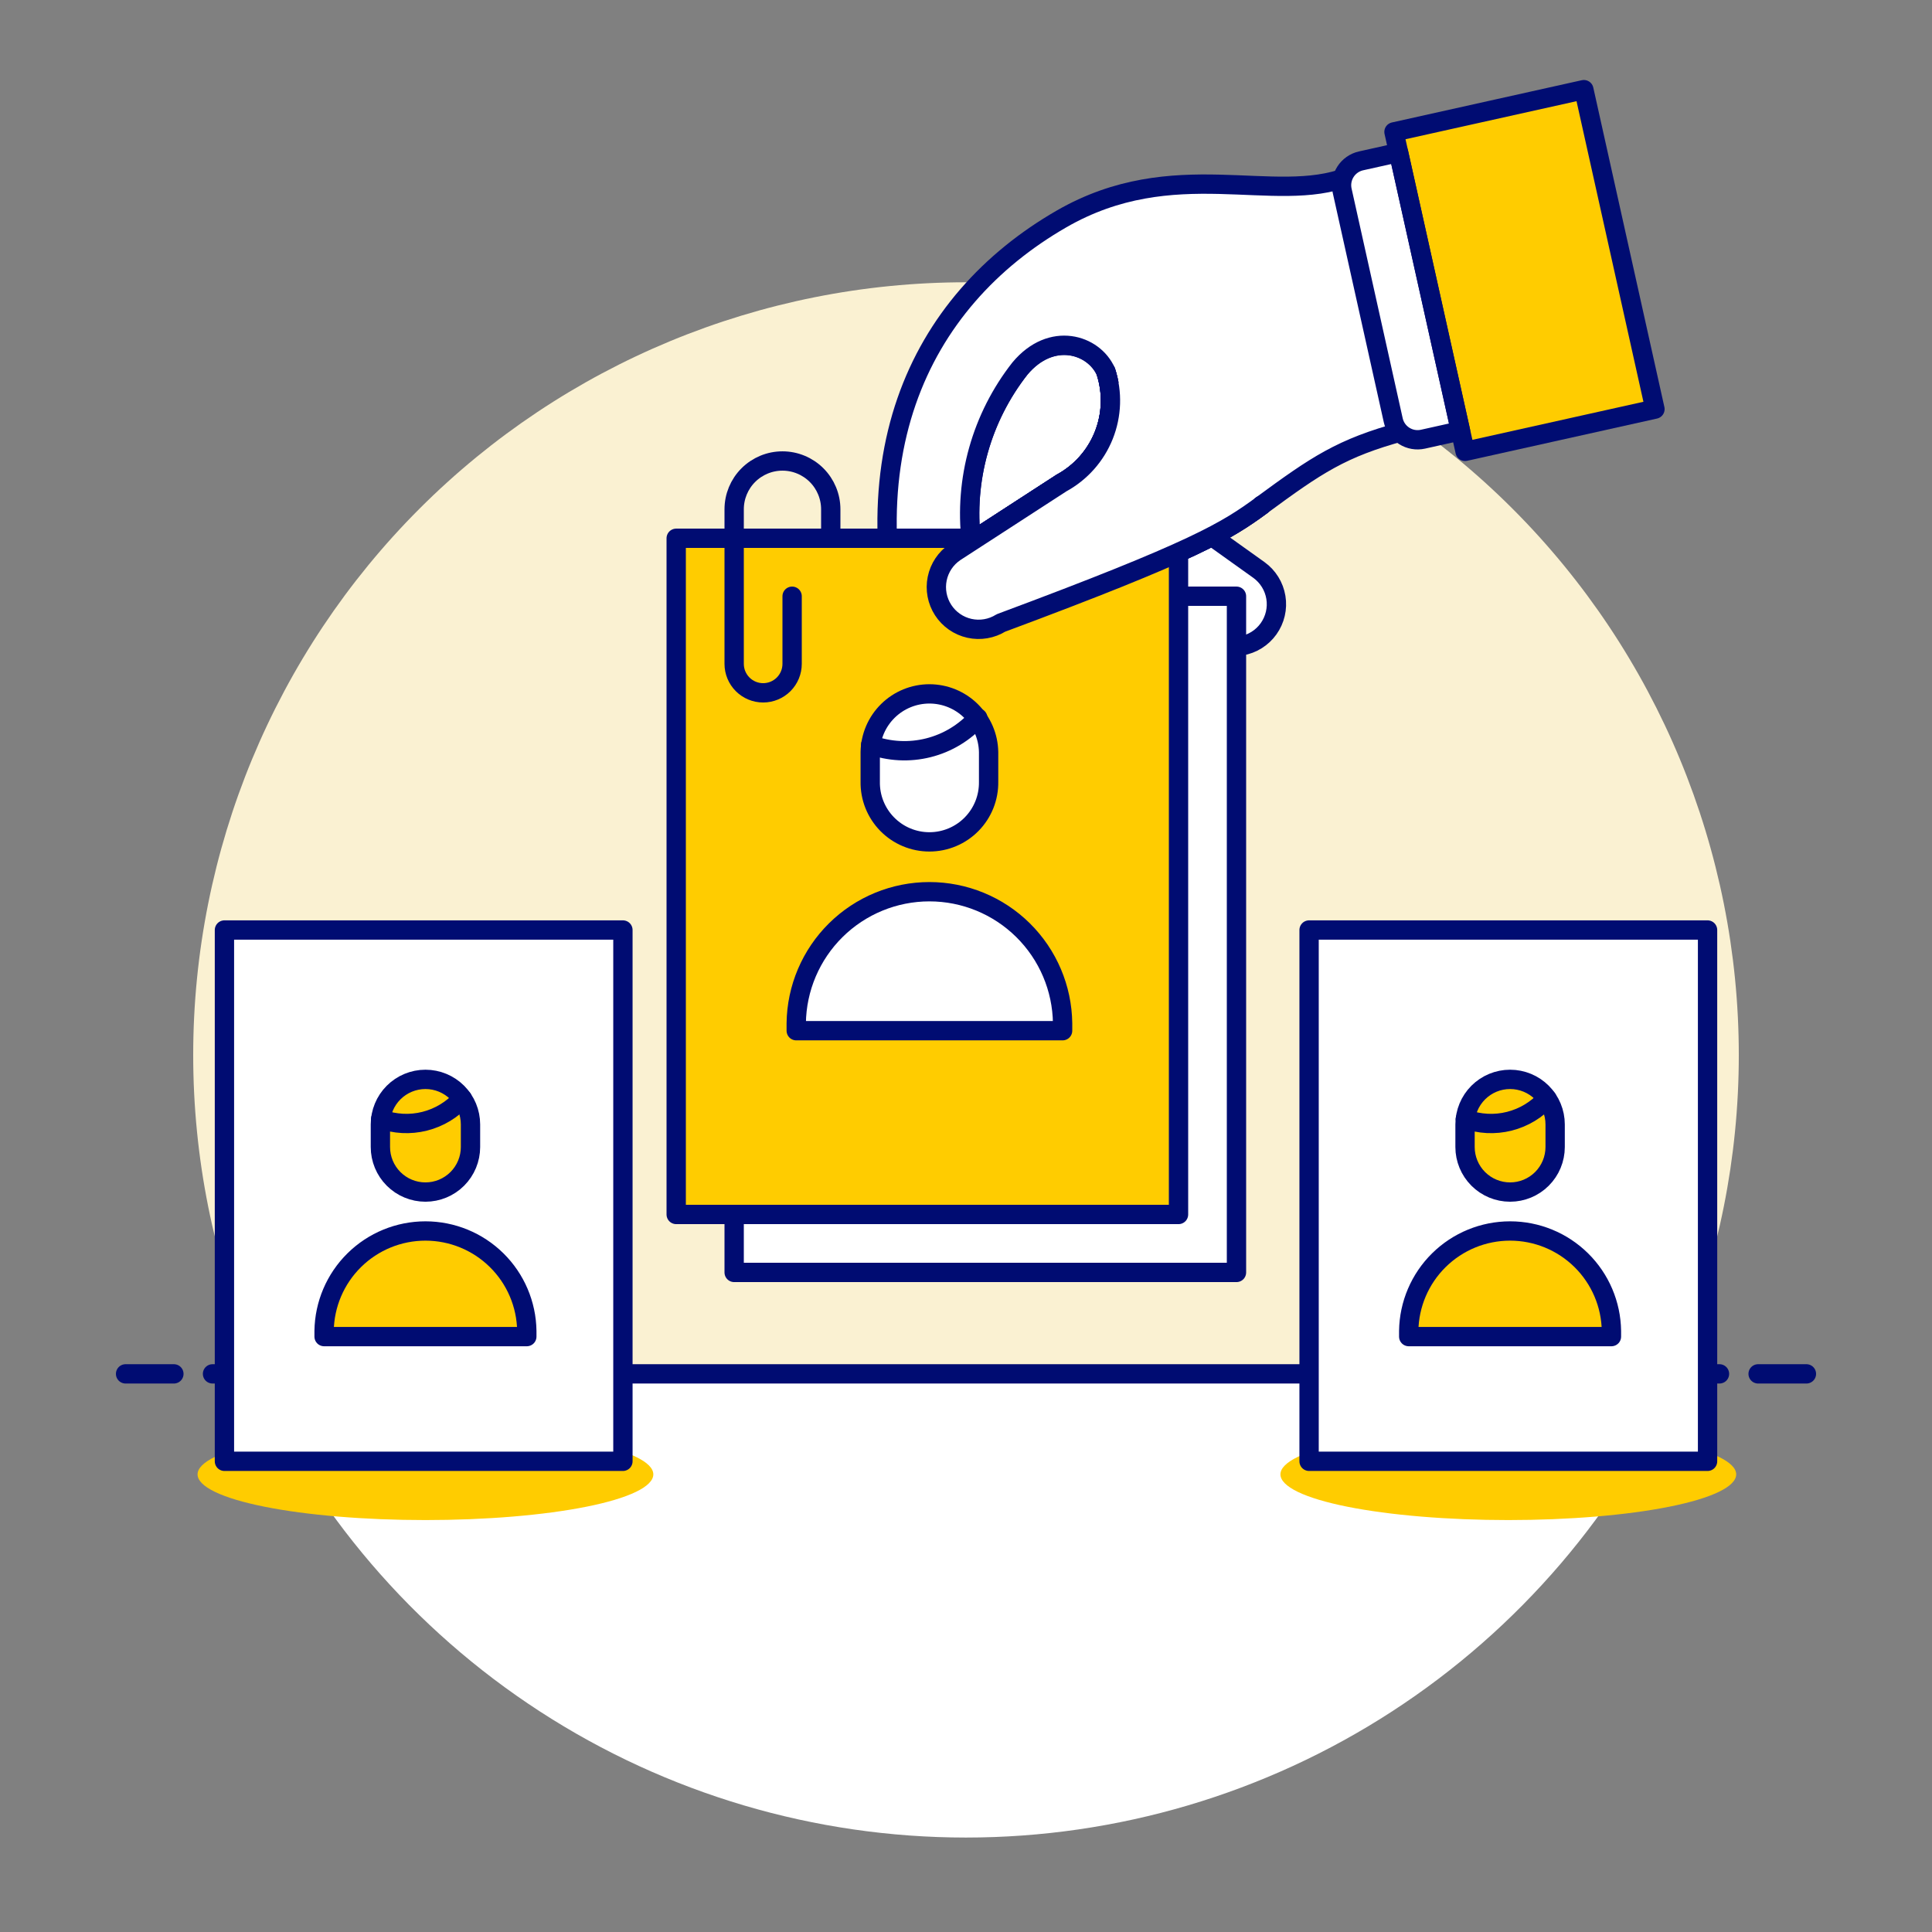
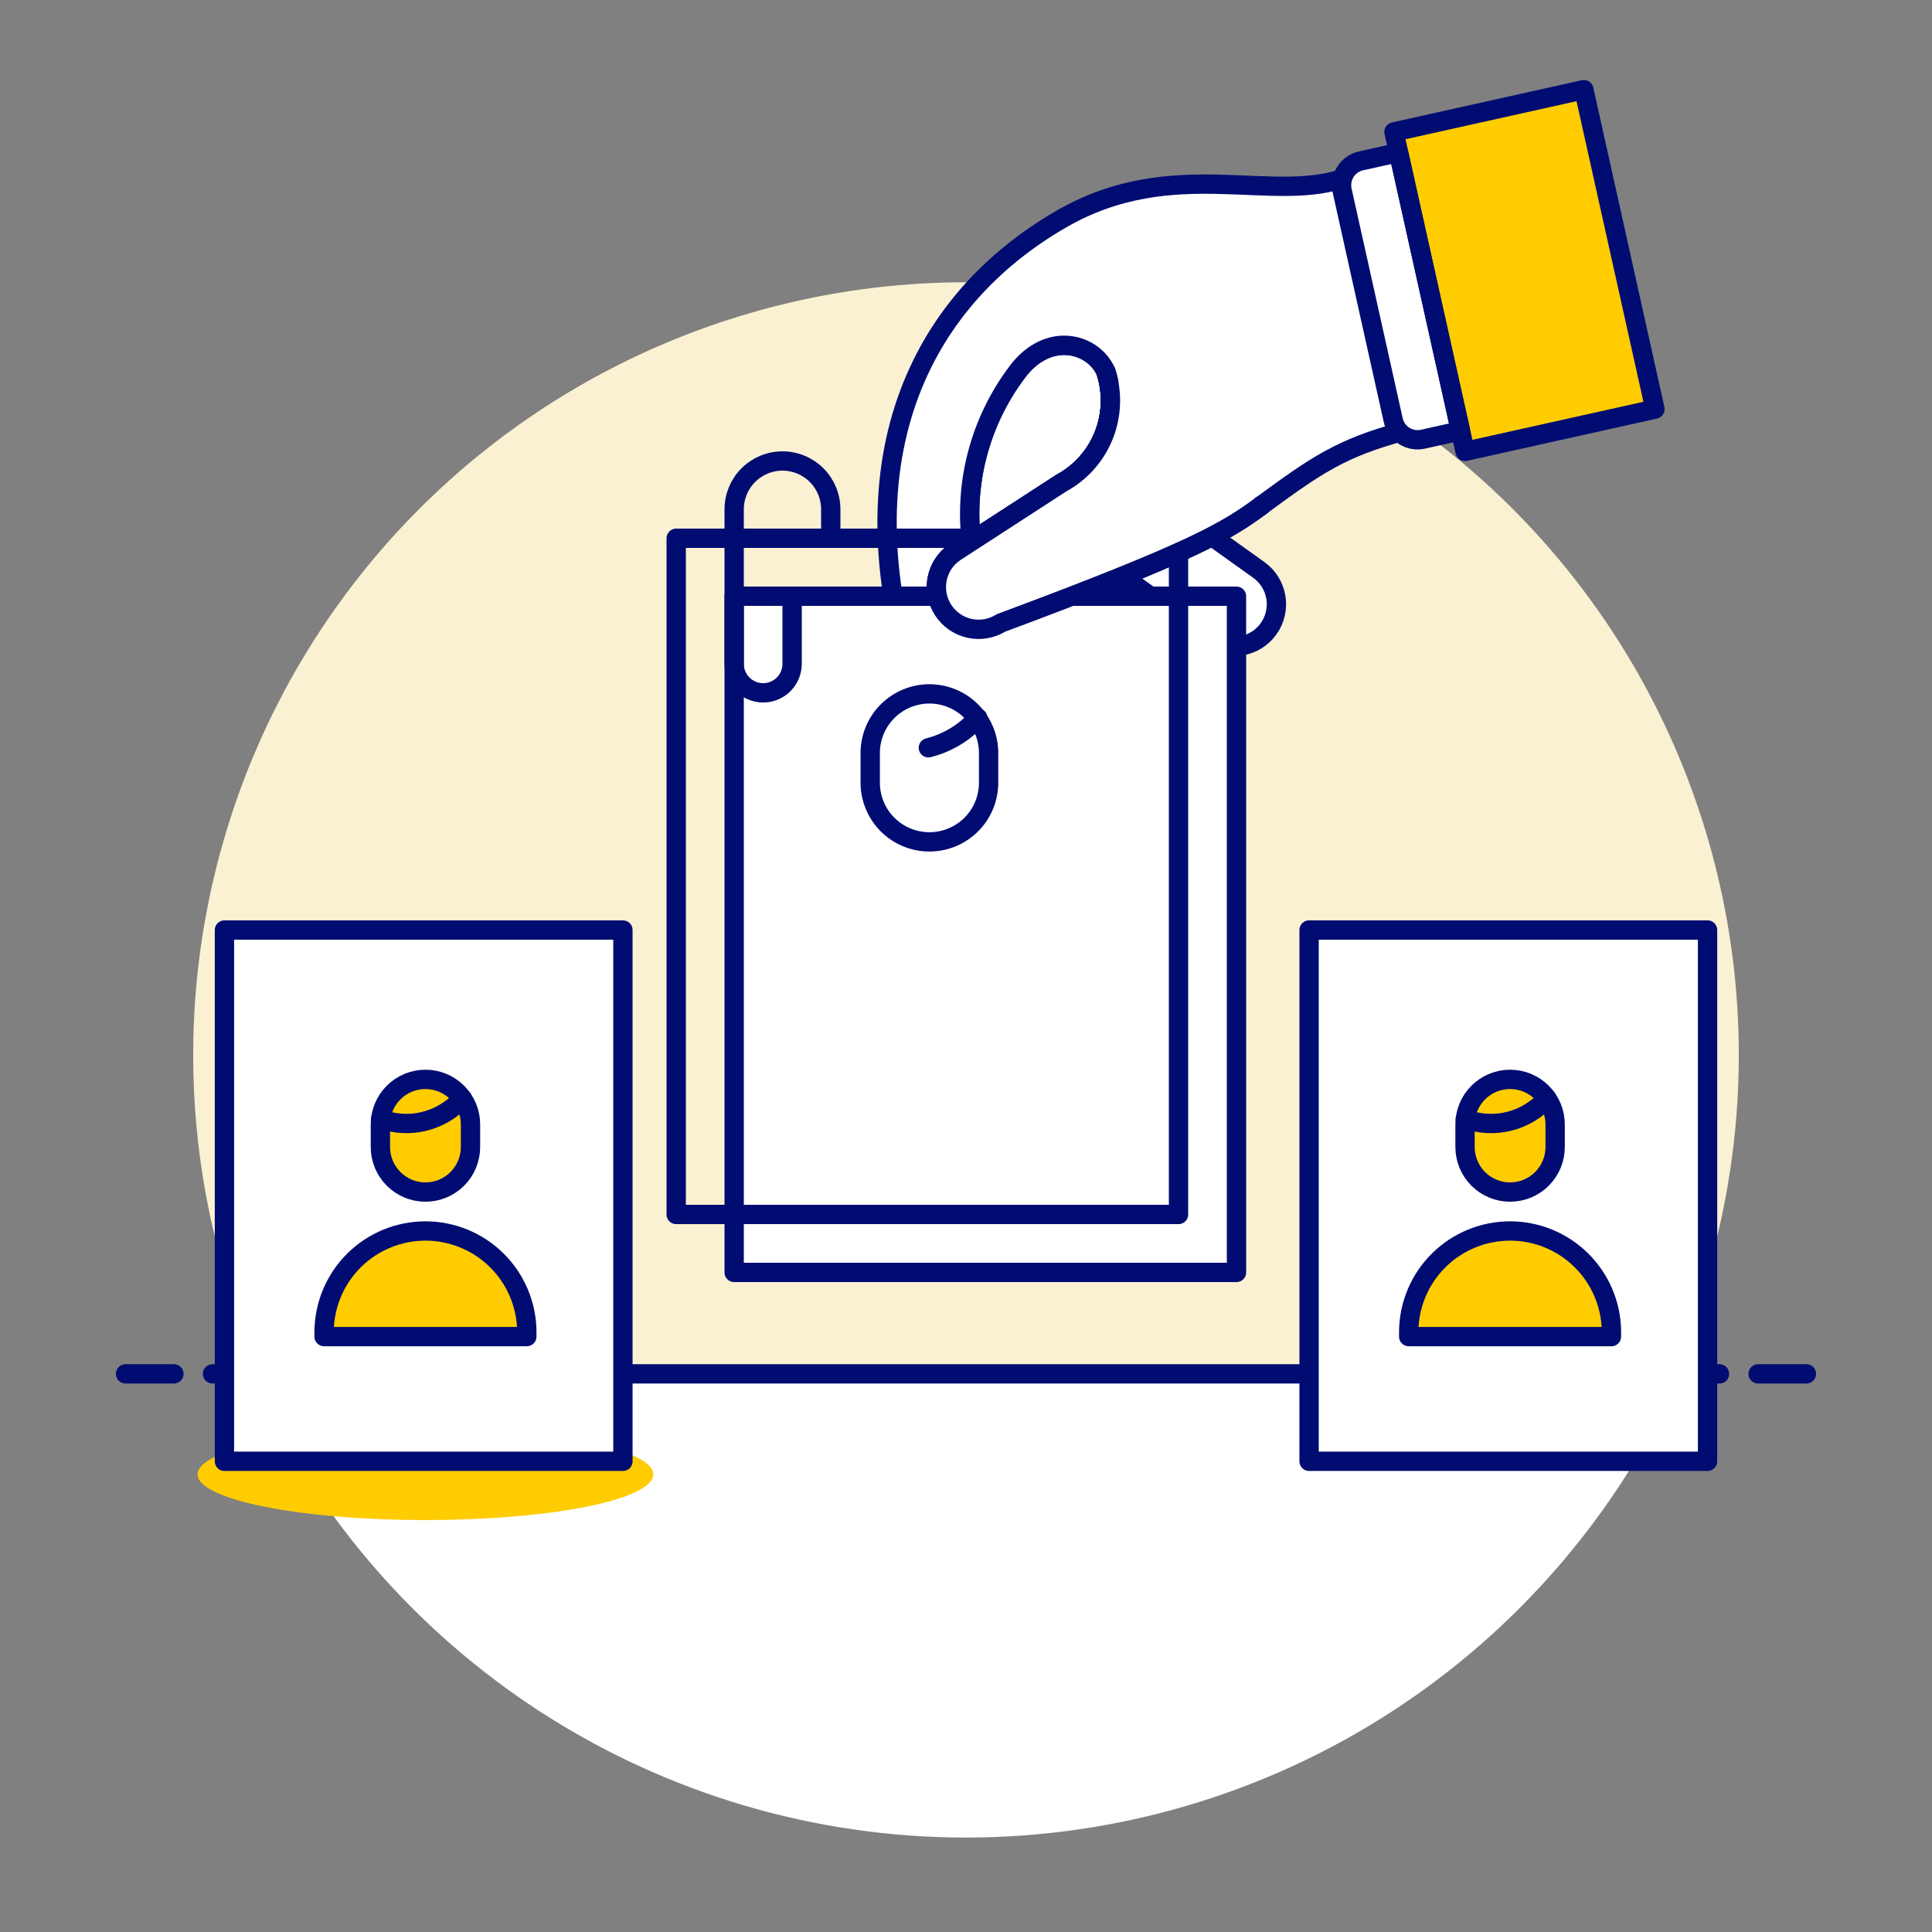
<svg xmlns="http://www.w3.org/2000/svg" width="400" height="400" viewBox="0 0 400 400" fill="none">
  <rect x="0" y="0" width="400" height="400" fill="#808080" stroke="none" />
  <path d="M40 218.444C40 260.879 56.857 301.575 86.863 331.581C116.869 361.587 157.565 378.444 200 378.444C242.435 378.444 283.131 361.587 313.137 331.581C343.143 301.575 360 260.879 360 218.444C360 176.009 343.143 135.313 313.137 105.307C283.131 75.301 242.435 58.444 200 58.444C157.565 58.444 116.869 75.301 86.863 105.307C56.857 135.313 40 176.009 40 218.444Z" fill="#FAF1D2" />
  <path d="M348 284.444H52C64.76 313.029 85.526 337.306 111.788 354.343C138.05 371.379 168.684 380.445 199.988 380.445C231.292 380.445 261.926 371.379 288.188 354.343C314.45 337.306 335.216 313.029 347.976 284.444H348Z" fill="white" />
  <path d="M44 284.444H356" stroke="#000C72" stroke-width="4" stroke-linecap="round" stroke-linejoin="round" />
  <path d="M26 284.444H36" stroke="#000C72" stroke-width="4" stroke-linecap="round" stroke-linejoin="round" />
  <path d="M364 284.444H374" stroke="#000C72" stroke-width="4" stroke-linecap="round" stroke-linejoin="round" />
  <path d="M40.904 305.252C40.904 306.494 42.124 307.724 44.495 308.872C46.866 310.02 50.342 311.063 54.723 311.941C59.104 312.82 64.305 313.517 70.029 313.992C75.753 314.467 81.888 314.712 88.084 314.712C94.28 314.712 100.415 314.467 106.139 313.992C111.863 313.517 117.064 312.82 121.445 311.941C125.826 311.063 129.302 310.02 131.673 308.872C134.044 307.724 135.264 306.494 135.264 305.252C135.264 304.01 134.044 302.78 131.673 301.632C129.302 300.484 125.826 299.441 121.445 298.563C117.064 297.684 111.863 296.987 106.139 296.512C100.415 296.037 94.28 295.792 88.084 295.792C81.888 295.792 75.753 296.037 70.029 296.512C64.305 296.987 59.104 297.684 54.723 298.563C50.342 299.441 46.866 300.484 44.495 301.632C42.124 302.78 40.904 304.01 40.904 305.252Z" fill="#FFCC00" />
-   <path d="M265.1 305.252C265.1 306.494 266.32 307.724 268.691 308.872C271.062 310.02 274.538 311.063 278.919 311.941C283.3 312.82 288.501 313.517 294.225 313.992C299.949 314.467 306.084 314.712 312.28 314.712C318.476 314.712 324.611 314.467 330.335 313.992C336.059 313.517 341.26 312.82 345.641 311.941C350.022 311.063 353.498 310.02 355.869 308.872C358.24 307.724 359.46 306.494 359.46 305.252C359.46 304.01 358.24 302.78 355.869 301.632C353.498 300.484 350.022 299.441 345.641 298.563C341.26 297.684 336.059 296.987 330.335 296.512C324.611 296.037 318.476 295.792 312.28 295.792C306.084 295.792 299.949 296.037 294.225 296.512C288.501 296.987 283.3 297.684 278.919 298.563C274.538 299.441 271.062 300.484 268.691 301.632C266.32 302.78 265.1 304.01 265.1 305.252Z" fill="#FFCC00" />
  <path d="M46.468 192.548H128.968V302.548H46.468V192.548Z" fill="white" />
  <path d="M46.468 192.548H128.968V302.548H46.468V192.548Z" stroke="#000C72" stroke-width="4" stroke-linecap="round" stroke-linejoin="round" />
  <path d="M78.756 237.476C78.756 239.95 79.739 242.322 81.488 244.072C83.237 245.821 85.61 246.804 88.084 246.804C90.558 246.804 92.93 245.821 94.68 244.072C96.429 242.322 97.412 239.95 97.412 237.476V232.8C97.412 230.326 96.429 227.953 94.68 226.204C92.93 224.455 90.558 223.472 88.084 223.472C85.61 223.472 83.237 224.455 81.488 226.204C79.739 227.953 78.756 230.326 78.756 232.8V237.476Z" fill="#FFCC00" stroke="#000C72" stroke-width="4" stroke-linecap="round" stroke-linejoin="round" />
  <path d="M95.708 227.432C93.641 229.747 90.927 231.388 87.917 232.143C84.906 232.898 81.739 232.733 78.824 231.668" stroke="#000C72" stroke-width="4" stroke-linecap="round" stroke-linejoin="round" />
  <path d="M67.1 276.728V275.56C67.176 270.044 69.421 264.78 73.348 260.907C77.275 257.033 82.57 254.862 88.086 254.862C93.602 254.862 98.897 257.033 102.824 260.907C106.751 264.78 108.996 270.044 109.072 275.56V276.728H67.1Z" fill="#FFCC00" stroke="#000C72" stroke-width="4" stroke-linecap="round" stroke-linejoin="round" />
  <path d="M271.032 192.548H353.532V302.548H271.032V192.548Z" fill="white" />
  <path d="M271.032 192.548H353.532V302.548H271.032V192.548Z" stroke="#000C72" stroke-width="4" stroke-linecap="round" stroke-linejoin="round" />
  <path d="M303.32 237.476C303.32 239.95 304.303 242.322 306.052 244.072C307.801 245.821 310.174 246.804 312.648 246.804C315.122 246.804 317.495 245.821 319.244 244.072C320.993 242.322 321.976 239.95 321.976 237.476V232.8C321.976 230.326 320.993 227.953 319.244 226.204C317.495 224.455 315.122 223.472 312.648 223.472C310.174 223.472 307.801 224.455 306.052 226.204C304.303 227.953 303.32 230.326 303.32 232.8V237.476Z" fill="#FFCC00" stroke="#000C72" stroke-width="4" stroke-linecap="round" stroke-linejoin="round" />
  <path d="M320.268 227.432C318.202 229.747 315.488 231.388 312.479 232.144C309.47 232.9 306.303 232.735 303.388 231.672" stroke="#000C72" stroke-width="4" stroke-linecap="round" stroke-linejoin="round" />
  <path d="M291.66 276.728V275.56C291.736 270.044 293.981 264.78 297.908 260.907C301.835 257.033 307.13 254.862 312.646 254.862C318.162 254.862 323.457 257.033 327.384 260.907C331.311 264.78 333.556 270.044 333.632 275.56V276.728H291.66Z" fill="#FFCC00" stroke="#000C72" stroke-width="4" stroke-linecap="round" stroke-linejoin="round" />
  <path d="M225.328 103.516C225.995 102.582 226.84 101.788 227.815 101.181C228.789 100.573 229.873 100.164 231.006 99.975C232.138 99.787 233.297 99.823 234.415 100.083C235.534 100.343 236.59 100.82 237.524 101.488L260.644 118.008C262.519 119.361 263.783 121.401 264.157 123.683C264.532 125.965 263.987 128.302 262.643 130.184C261.298 132.065 259.263 133.337 256.983 133.722C254.703 134.106 252.363 133.572 250.476 132.236L227.356 115.712C226.422 115.045 225.628 114.2 225.021 113.225C224.413 112.251 224.004 111.167 223.815 110.034C223.627 108.902 223.664 107.743 223.923 106.625C224.183 105.506 224.66 104.45 225.328 103.516Z" fill="white" stroke="#000C72" stroke-width="4" stroke-linecap="round" stroke-linejoin="round" />
  <path d="M228.964 76.96C230.359 81.27 230.203 85.931 228.525 90.138C226.846 94.346 223.75 97.834 219.772 100L201.092 112.116C199.595 99.322 203.217 86.454 211.168 76.32C217.696 68.496 226.492 71.316 228.964 76.96Z" fill="white" stroke="#000C72" stroke-width="4" stroke-linecap="round" stroke-linejoin="round" />
  <path d="M261.232 104.6C272.576 96.272 277.68 92.764 290.408 89.312L301.676 86.04L289.88 33.02L279.108 36.576C263.812 42.528 243.044 31.912 219.744 45.348C190.304 62.328 173.476 95.776 190.4 145.324C190.768 146.412 191.346 147.417 192.102 148.282C192.858 149.146 193.777 149.854 194.807 150.363C195.836 150.872 196.956 151.174 198.102 151.251C199.248 151.327 200.398 151.178 201.486 150.81C202.574 150.442 203.579 149.864 204.444 149.108C205.308 148.352 206.016 147.433 206.525 146.403C207.034 145.374 207.336 144.254 207.413 143.108C207.489 141.962 207.34 140.812 206.972 139.724C205.871 136.455 204.924 133.277 204.132 130.192C202.641 124.249 201.625 118.196 201.092 112.092C199.593 99.296 203.215 86.427 211.168 76.292C217.696 68.476 226.488 71.296 228.964 76.94C230.364 81.253 230.21 85.919 228.531 90.131C226.851 94.343 223.751 97.834 219.768 100L201.092 112.116C201.624 118.22 202.641 124.273 204.132 130.216C205.237 130.003 206.291 129.579 207.236 128.968C247.492 114 253.972 109.932 261.232 104.6Z" fill="white" />
  <path d="M261.232 104.6C272.576 96.272 277.68 92.764 290.408 89.312L301.676 86.04L289.88 33.02L279.108 36.576C263.812 42.528 243.044 31.912 219.744 45.348C190.304 62.328 173.476 95.776 190.4 145.324C190.768 146.412 191.346 147.417 192.102 148.282C192.858 149.146 193.777 149.854 194.807 150.363C195.836 150.872 196.956 151.174 198.102 151.251C199.248 151.327 200.398 151.178 201.486 150.81C202.574 150.442 203.579 149.864 204.444 149.108C205.308 148.352 206.016 147.433 206.525 146.403C207.034 145.374 207.336 144.254 207.413 143.108C207.489 141.962 207.34 140.812 206.972 139.724C205.871 136.455 204.924 133.277 204.132 130.192C202.641 124.249 201.625 118.196 201.092 112.092C199.593 99.296 203.215 86.427 211.168 76.292C217.696 68.476 226.488 71.296 228.964 76.94C230.364 81.253 230.21 85.919 228.531 90.131C226.851 94.343 223.751 97.834 219.768 100L201.092 112.116C201.624 118.22 202.641 124.273 204.132 130.216C205.237 130.003 206.291 129.579 207.236 128.968C247.492 114 253.972 109.932 261.232 104.6Z" stroke="#000C72" stroke-width="4" stroke-linecap="round" stroke-linejoin="round" />
  <path d="M228.964 76.96C230.359 81.27 230.203 85.931 228.525 90.138C226.846 94.346 223.75 97.834 219.772 100L197.72 114.296C195.818 115.578 194.496 117.555 194.037 119.802C193.579 122.05 194.022 124.387 195.27 126.311C196.518 128.235 198.472 129.592 200.711 130.09C202.95 130.587 205.294 130.186 207.24 128.972C247.492 113.992 253.972 109.932 261.24 104.6" stroke="#000C72" stroke-width="4" stroke-linecap="round" stroke-linejoin="round" />
  <path d="M288.61 27.309L327.921 18.561L342.64 84.703L303.329 93.451L288.61 27.309Z" fill="#FFCC00" />
  <path d="M302.376 89.2L294.616 90.928C293.954 91.076 293.27 91.092 292.602 90.975C291.934 90.859 291.296 90.611 290.724 90.248C290.152 89.884 289.657 89.411 289.268 88.856C288.878 88.3 288.603 87.674 288.456 87.012L277.876 39.464C277.579 38.127 277.825 36.727 278.561 35.572C279.296 34.417 280.459 33.601 281.796 33.304L289.56 31.576L302.376 89.2Z" fill="white" stroke="#000C72" stroke-width="4" stroke-linecap="round" stroke-linejoin="round" />
  <path d="M288.61 27.309L327.921 18.561L342.64 84.703L303.329 93.451L288.61 27.309Z" stroke="#000C72" stroke-width="4" stroke-linecap="round" stroke-linejoin="round" />
  <path d="M152 123.444H256V263.444H152V123.444Z" fill="white" stroke="#000C72" stroke-width="4" stroke-linecap="round" stroke-linejoin="round" />
-   <path d="M140 111.444H244V251.444H140V111.444Z" fill="#FFCC00" />
  <path d="M140 111.444H244V251.444H140V111.444Z" stroke="#000C72" stroke-width="4" stroke-linecap="round" stroke-linejoin="round" />
  <path d="M180.172 161.824C180.143 163.452 180.438 165.069 181.04 166.582C181.643 168.094 182.541 169.471 183.682 170.633C184.823 171.795 186.183 172.717 187.685 173.347C189.186 173.977 190.798 174.301 192.426 174.301C194.054 174.301 195.666 173.977 197.167 173.347C198.669 172.717 200.029 171.795 201.17 170.633C202.311 169.471 203.209 168.094 203.812 166.582C204.414 165.069 204.709 163.452 204.68 161.824V155.696C204.622 152.484 203.305 149.424 201.014 147.173C198.722 144.922 195.638 143.661 192.426 143.661C189.214 143.661 186.13 144.922 183.838 147.173C181.547 149.424 180.23 152.484 180.172 155.696V161.824Z" fill="white" stroke="#000C72" stroke-width="4" stroke-linecap="round" stroke-linejoin="round" />
-   <path d="M202.44 148.632C199.725 151.672 196.16 153.828 192.207 154.82C188.253 155.813 184.093 155.597 180.264 154.2" stroke="#000C72" stroke-width="4" stroke-linecap="round" stroke-linejoin="round" />
-   <path d="M164.852 213.396V211.864C164.939 204.608 167.883 197.68 173.045 192.58C178.206 187.48 185.17 184.62 192.426 184.62C199.682 184.62 206.646 187.48 211.807 192.58C216.969 197.68 219.913 204.608 220 211.864V213.396H164.852Z" fill="white" stroke="#000C72" stroke-width="4" stroke-linecap="round" stroke-linejoin="round" />
+   <path d="M202.44 148.632C199.725 151.672 196.16 153.828 192.207 154.82" stroke="#000C72" stroke-width="4" stroke-linecap="round" stroke-linejoin="round" />
  <path d="M172 111.444V105.444C172 102.792 170.946 100.248 169.071 98.373C167.196 96.498 164.652 95.444 162 95.444C159.348 95.444 156.804 96.498 154.929 98.373C153.054 100.248 152 102.792 152 105.444V137.444C152 139.035 152.632 140.561 153.757 141.687C154.883 142.812 156.409 143.444 158 143.444C159.591 143.444 161.117 142.812 162.243 141.687C163.368 140.561 164 139.035 164 137.444V123.444" stroke="#000C72" stroke-width="4" stroke-linecap="round" stroke-linejoin="round" />
  <path d="M228.964 76.96C230.359 81.27 230.203 85.931 228.525 90.138C226.846 94.346 223.75 97.834 219.772 100L197.72 114.296C195.818 115.578 194.496 117.555 194.037 119.802C193.579 122.05 194.022 124.387 195.27 126.311C196.518 128.235 198.472 129.592 200.711 130.09C202.95 130.587 205.294 130.186 207.24 128.972C247.492 113.992 253.972 109.932 261.24 104.6" fill="white" />
  <path d="M228.964 76.96C230.359 81.27 230.203 85.931 228.525 90.138C226.846 94.346 223.75 97.834 219.772 100L197.72 114.296C195.818 115.578 194.496 117.555 194.037 119.802C193.579 122.05 194.022 124.387 195.27 126.311C196.518 128.235 198.472 129.592 200.711 130.09C202.95 130.587 205.294 130.186 207.24 128.972C247.492 113.992 253.972 109.932 261.24 104.6" stroke="#000C72" stroke-width="4" stroke-linecap="round" stroke-linejoin="round" />
</svg>